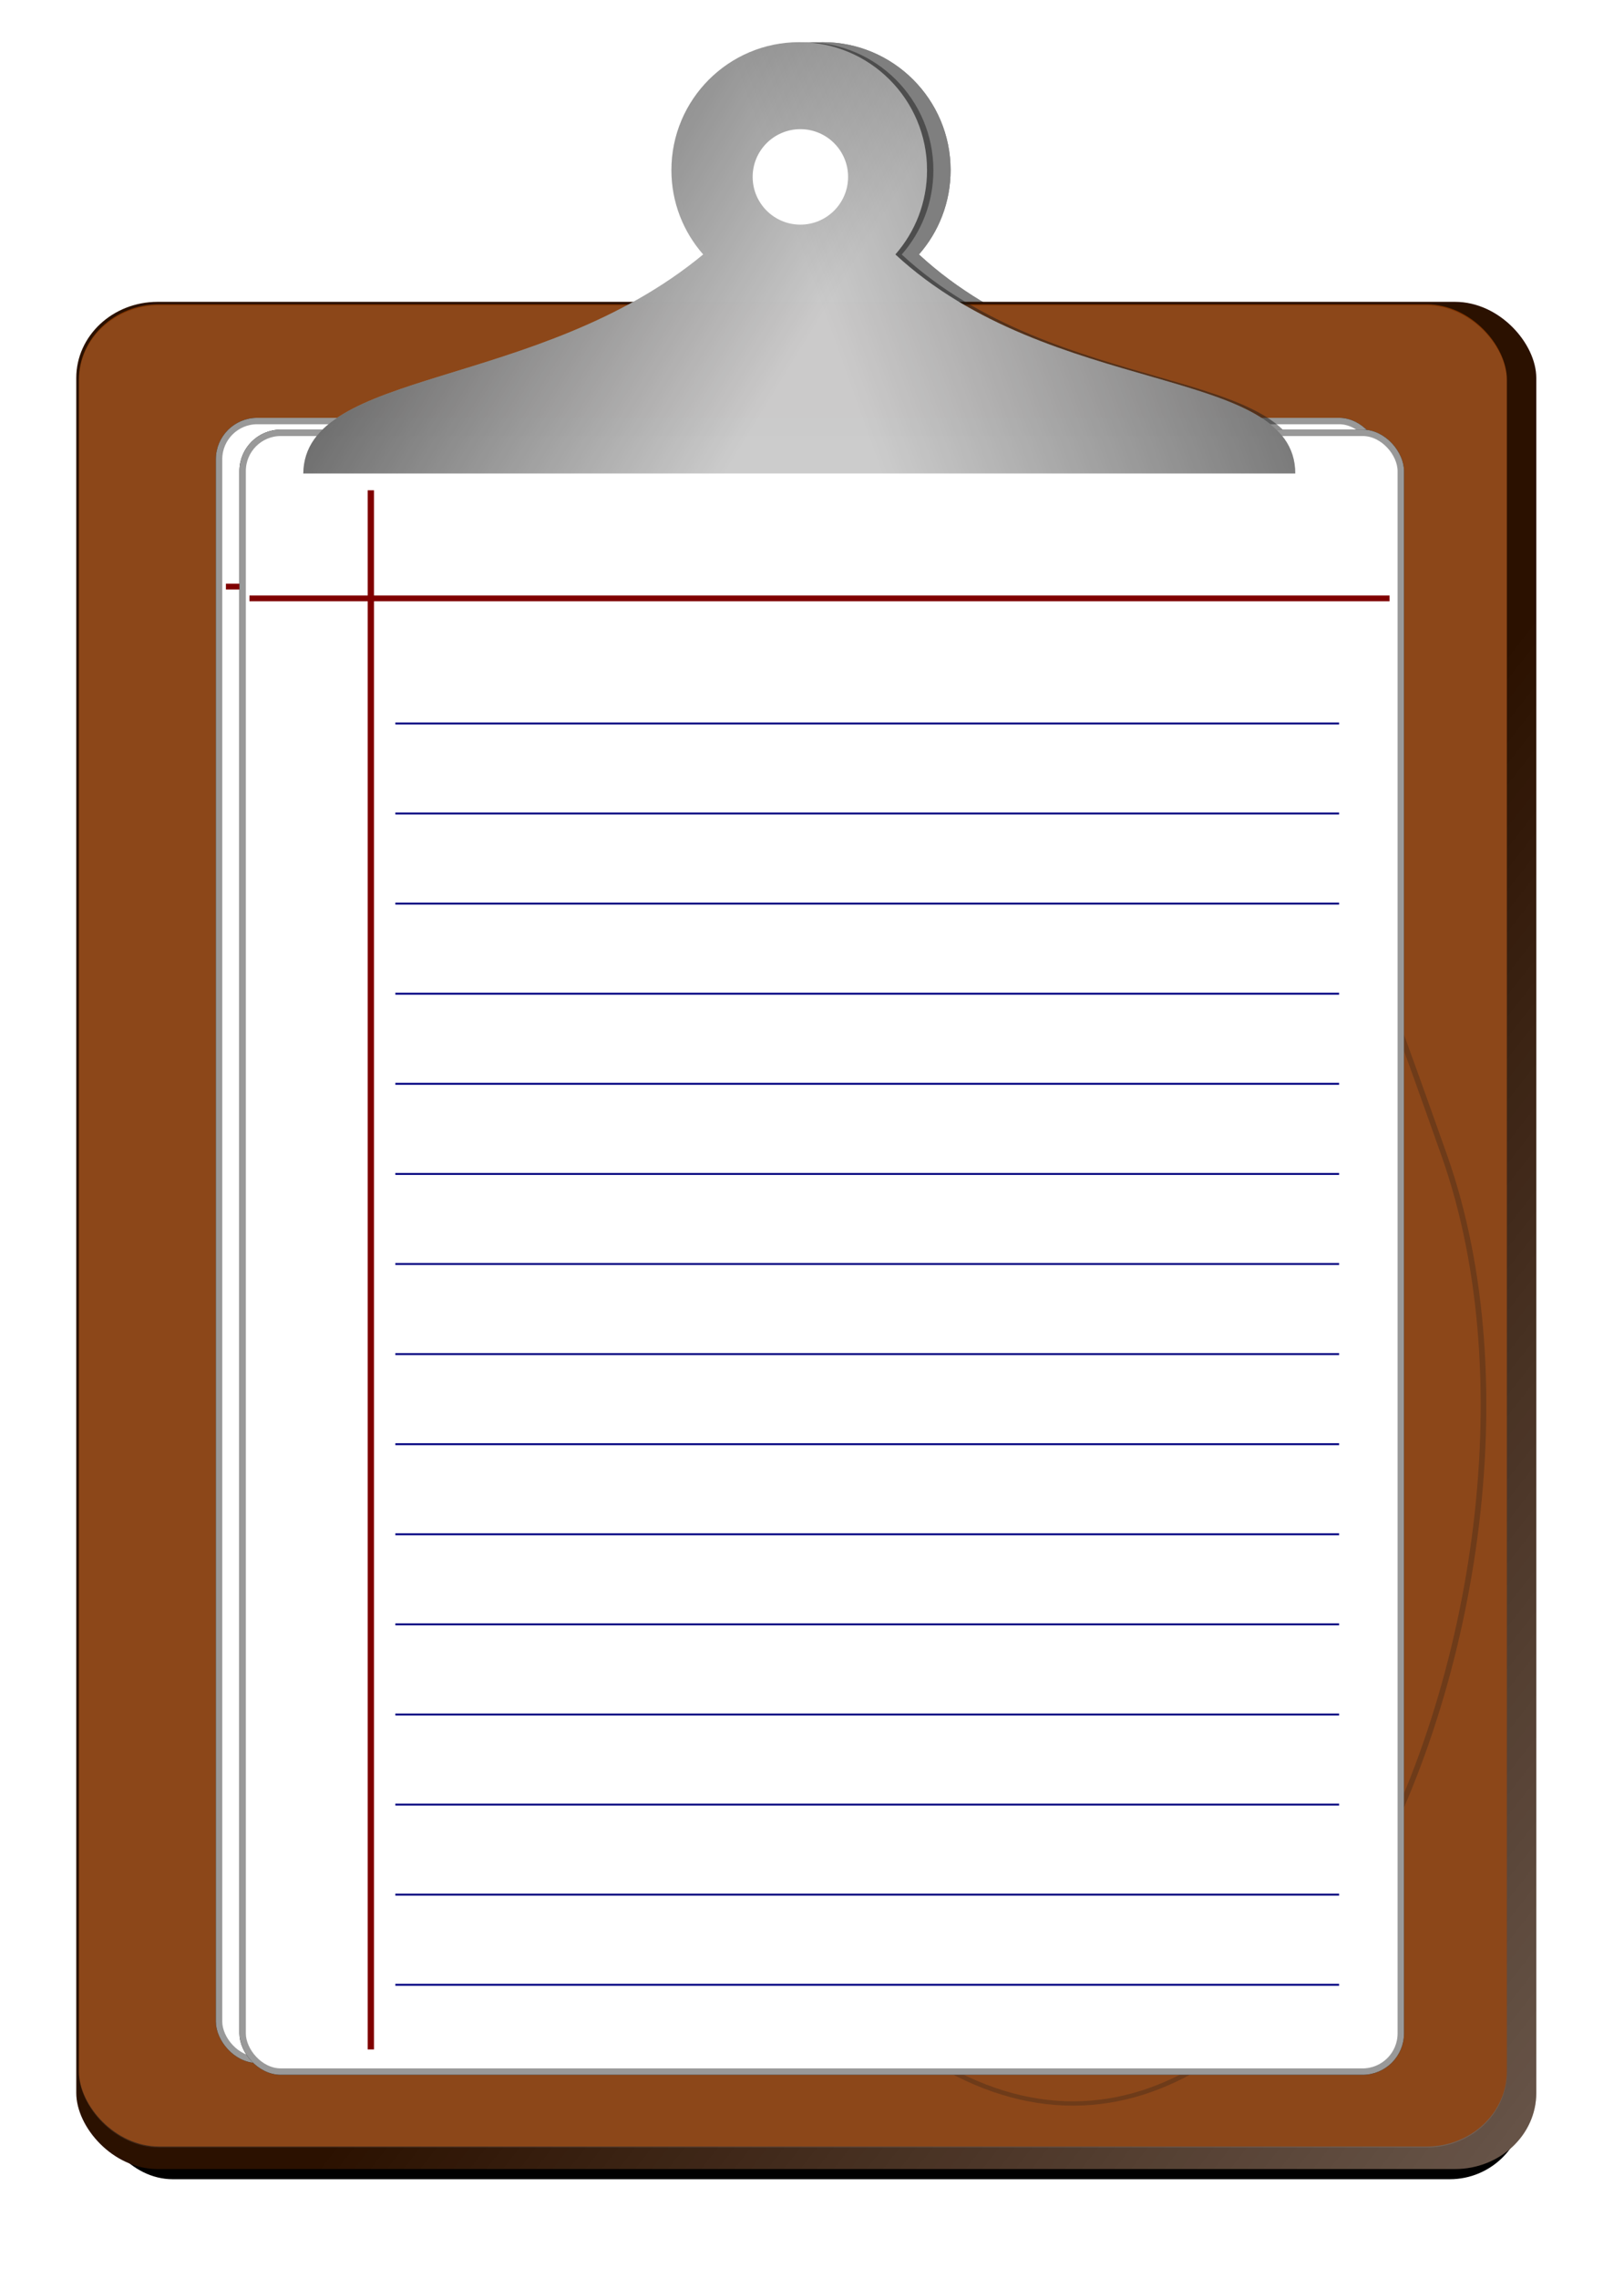
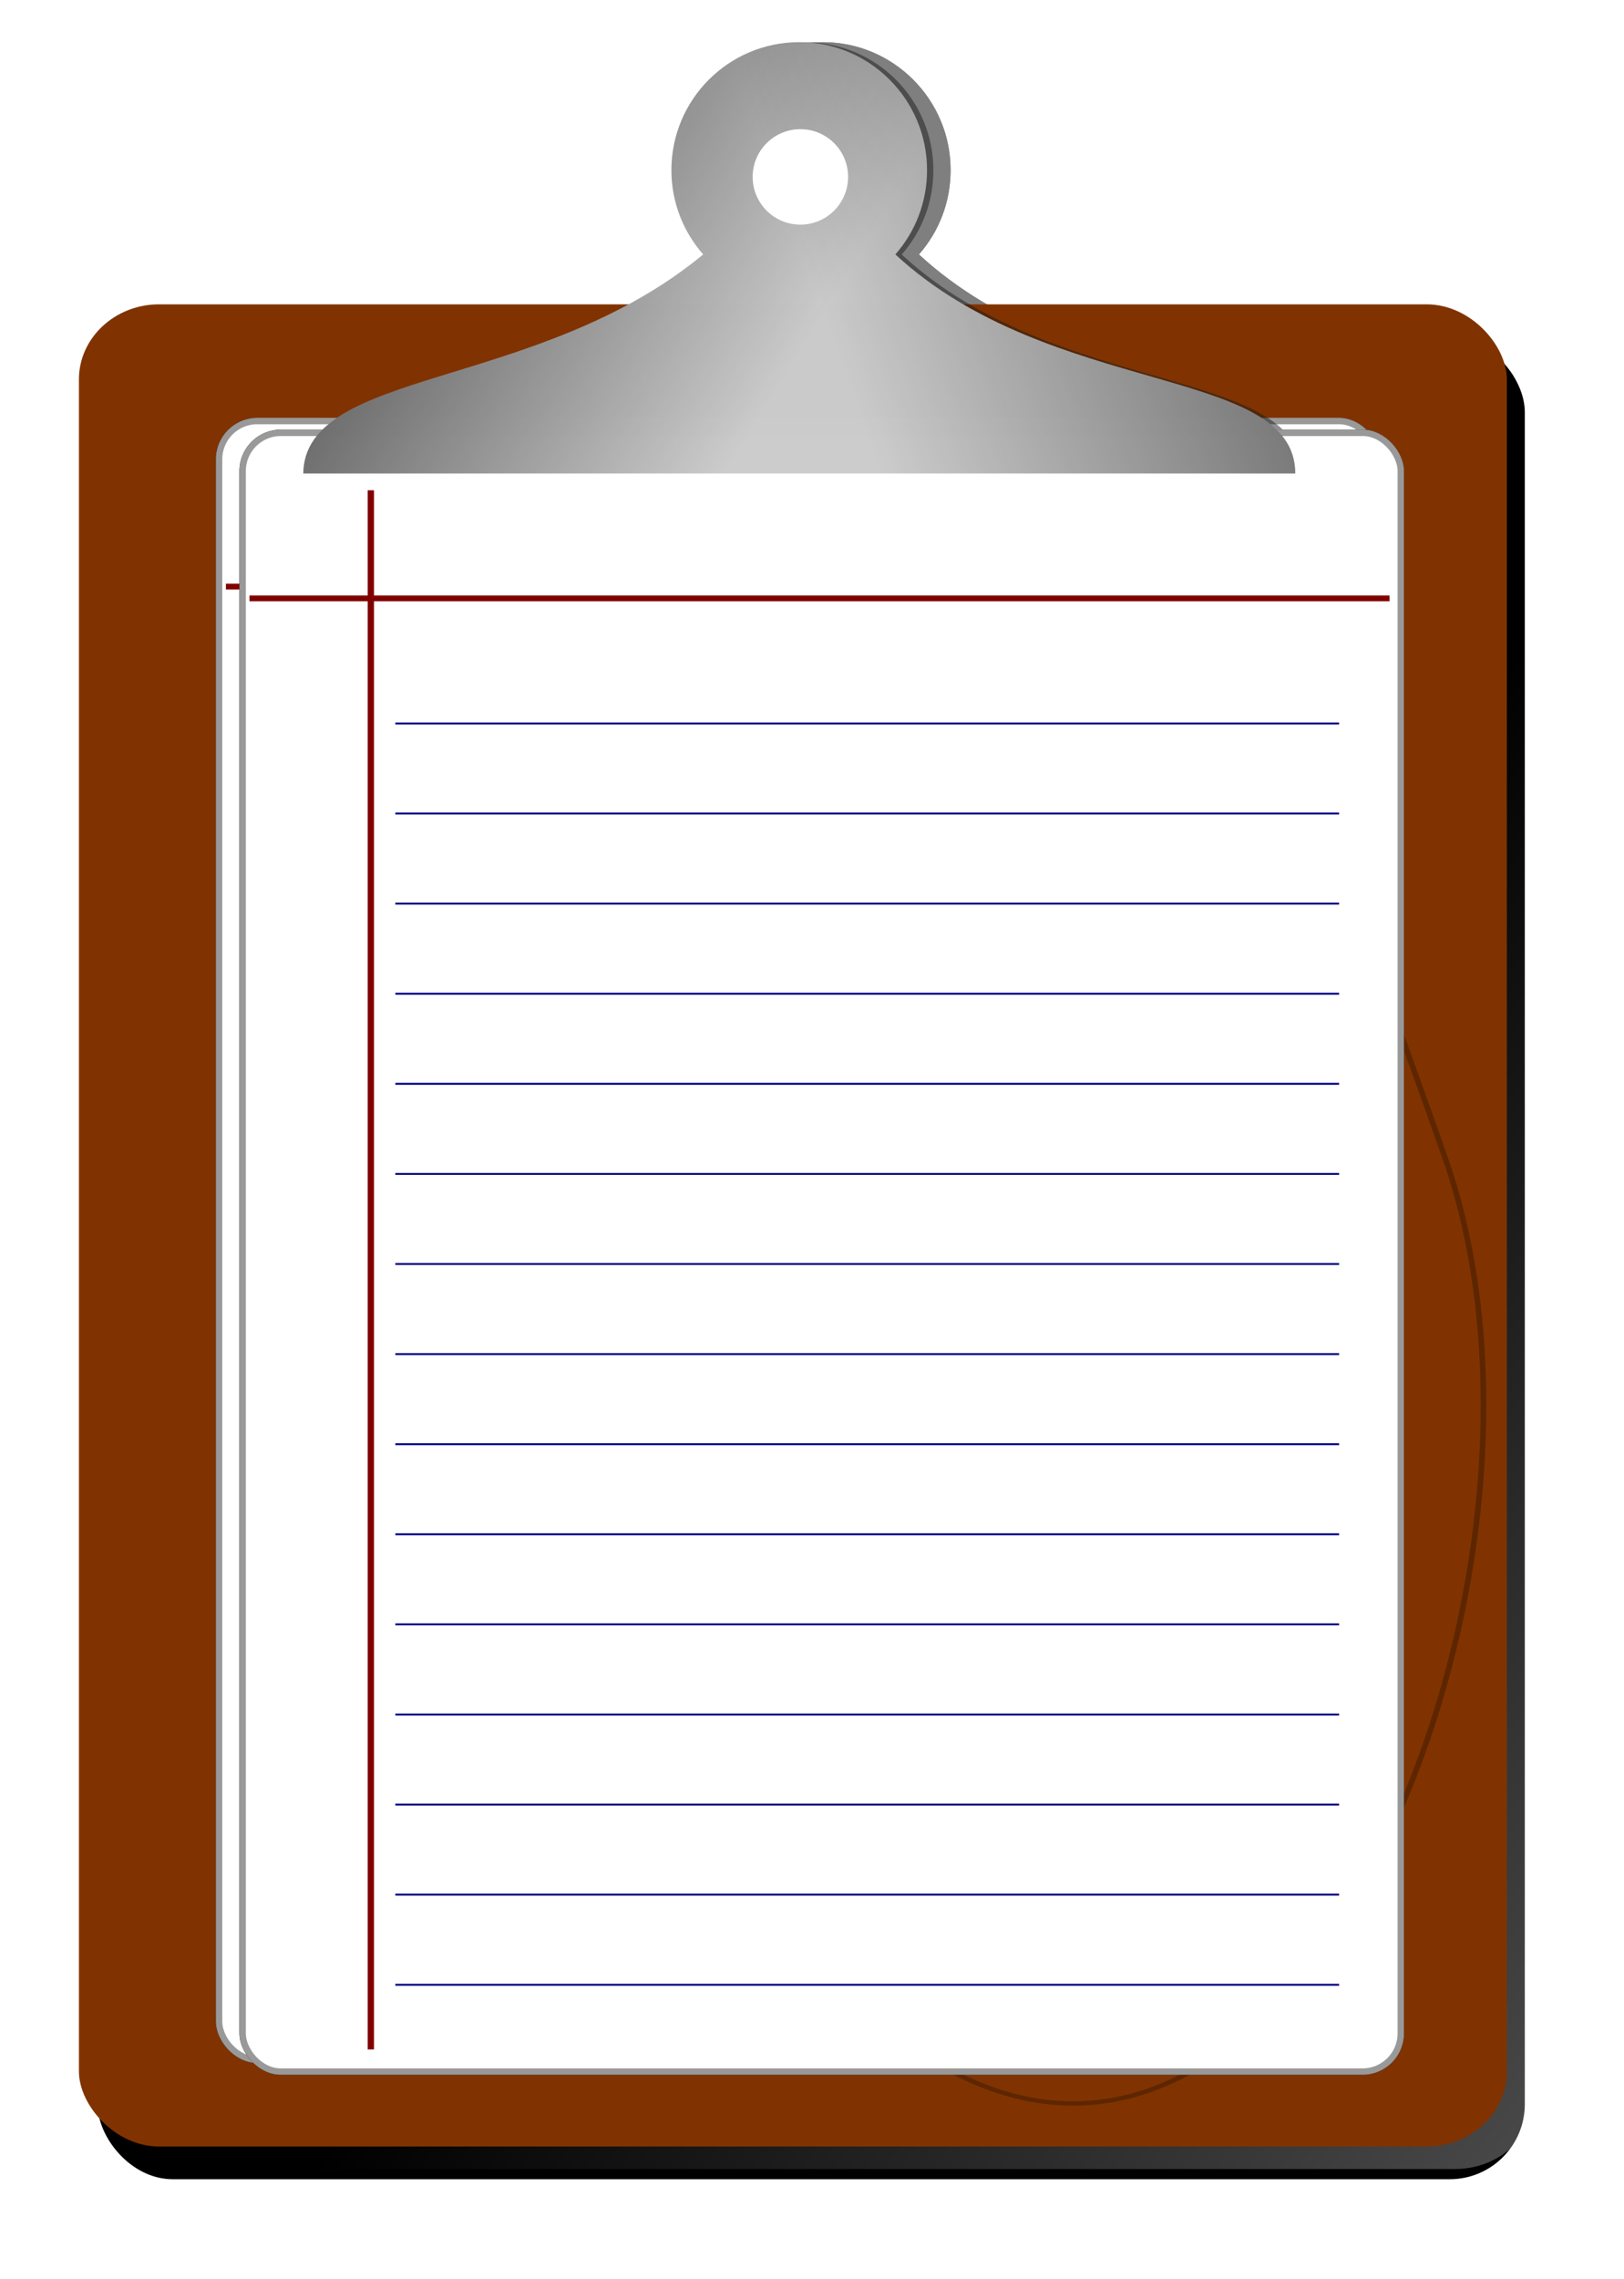
<svg xmlns="http://www.w3.org/2000/svg" xmlns:xlink="http://www.w3.org/1999/xlink" version="1.1" viewBox="0 0 168.69 236.62">
  <defs>
    <linearGradient id="a">
      <stop offset="0" />
      <stop stop-opacity="0" offset="1" />
    </linearGradient>
    <filter id="c" color-interpolation-filters="sRGB">
      <feGaussianBlur stdDeviation="1.898" />
    </filter>
    <filter id="b" color-interpolation-filters="sRGB">
      <feGaussianBlur stdDeviation="3.56" />
    </filter>
    <filter id="h" color-interpolation-filters="sRGB">
      <feGaussianBlur stdDeviation="3.019" />
    </filter>
    <filter id="g" color-interpolation-filters="sRGB">
      <feGaussianBlur stdDeviation="6.935" />
    </filter>
    <linearGradient id="f" x1="707.39" x2="357.13" y1="792.53" y2="534.98" gradientUnits="userSpaceOnUse">
      <stop stop-color="#fff" offset="0" />
      <stop stop-color="#fff" stop-opacity="0" offset="1" />
    </linearGradient>
    <linearGradient id="e" x1="559.73" x2="705.1" y1="267.14" y2="356.42" gradientTransform="matrix(.566 0 0 .566 356.04 194.42)" gradientUnits="userSpaceOnUse" xlink:href="#a" />
    <linearGradient id="d" x1="922.58" x2="726.85" y1="316.36" y2="386.18" gradientTransform="matrix(.566 0 0 .566 356.04 194.42)" gradientUnits="userSpaceOnUse" xlink:href="#a" />
  </defs>
  <g transform="translate(-4.32 3.202)">
    <g transform="matrix(.612 0 0 .612 -122.21 -135.74)">
      <rect x="223.31" y="273.76" width="242.24" height="312.54" ry="12.739" fill-rule="evenodd" filter="url(#g)" />
      <g transform="translate(-408.58 -119.89)" fill="#808080" fill-rule="evenodd">
        <path d="m754.98 343.61c-11.982 0-21.694 9.73-21.694 21.712 0 5.483 2.038 10.484 5.393 14.304-27.998 23.182-67.625 19.257-67.877 37.165h168.37c-5e-3 -18.402-41.452-12.724-67.877-37.165 3.353-3.819 5.375-8.822 5.375-14.304 0-11.982-9.712-21.712-21.694-21.712z" opacity=".99" />
        <path d="m754.98 343.61c-11.982 0-21.694 9.73-21.694 21.712 0 5.483 2.038 10.484 5.393 14.304-27.998 23.182-67.625 19.257-67.877 37.165h168.37c-5e-3 -18.402-41.452-12.724-67.877-37.165 3.353-3.819 5.375-8.822 5.375-14.304 0-11.982-9.712-21.712-21.694-21.712z" opacity=".7" />
        <path d="m754.98 343.61c-11.982 0-21.694 9.73-21.694 21.712 0 5.483 2.038 10.484 5.393 14.304-27.998 23.182-67.625 19.257-67.877 37.165h168.37c-5e-3 -18.402-41.452-12.724-67.877-37.165 3.353-3.819 5.375-8.822 5.375-14.304 0-11.982-9.712-21.712-21.694-21.712z" opacity=".7" />
        <path transform="matrix(.566 0 0 .566 351.23 190.33)" d="m727.99 311.2c0 7.902-6.406 14.308-14.308 14.308s-14.308-6.406-14.308-14.308 6.406-14.308 14.308-14.308c7.902 0 14.308 6.406 14.308 14.308z" />
      </g>
      <g transform="matrix(.793 0 0 .742 70.371 68.29)">
-         <rect x="188.3" y="268.85" width="312.49" height="426.95" ry="17.403" fill="#2b1100" fill-rule="evenodd" />
        <rect x="188.3" y="268.85" width="312.49" height="426.95" ry="17.403" fill="url(#f)" fill-rule="evenodd" opacity=".598" />
        <rect x="188.87" y="269.42" width="305.62" height="421.23" ry="17.17" fill="#803300" fill-rule="evenodd" />
        <g transform="matrix(.884 0 0 .732 63.38 142.27)" fill-rule="evenodd" opacity=".12">
          <path d="m396.1 451.88c16.414 81.364-20.397 225.06-62.41 146.96-12.973-24.113-61.935-78.747-62.41-146.96-0.544-78.173 31.083-145.7 62.41-146.96 30.73-1.241 45.472 63.008 62.41 146.96z" fill="#d45500" />
          <path d="m385.25 458.53c12.935 64.118-16.073 177.35-49.182 115.81-10.223-19.002-48.807-62.056-49.182-115.81-0.429-61.604 24.495-114.82 49.182-115.81 24.217-0.978 35.834 49.653 49.182 115.81z" fill="#f60" />
          <path d="m366.91 466.48c7.268 46.873-9.031 129.65-27.635 84.665-5.744-13.891-27.424-45.365-27.635-84.665-0.241-45.034 13.763-83.936 27.635-84.665 13.607-0.715 20.135 36.298 27.635 84.665z" fill="#ff7f2a" />
        </g>
        <path d="m450.33 462.19c24.263 89.604-30.15 247.85-92.252 161.85-19.176-26.555-91.55-86.723-92.252-161.85-0.805-86.09 45.946-160.46 92.252-161.85 45.425-1.366 67.216 69.389 92.252 161.85z" fill="none" filter="url(#c)" opacity=".833" stroke="#520" stroke-width=".851" />
        <path transform="matrix(1.417 0 0 1.161 -156.99 -72.486)" d="m450.33 462.19c24.263 89.604-30.15 247.85-92.252 161.85-19.176-26.555-91.55-86.723-92.252-161.85-0.805-86.09 45.946-160.46 92.252-161.85 45.425-1.366 67.216 69.389 92.252 161.85z" fill="none" filter="url(#c)" opacity=".89" stroke="#520" stroke-width=".851" />
-         <rect x="188.87" y="269.65" width="305.62" height="421.23" ry="17.17" fill="#fff" fill-rule="evenodd" opacity=".1" />
      </g>
      <g transform="translate(-569.19 32.722)">
        <rect x="813.12" y="255.28" width="196.57" height="278.04" ry="6.48" fill-rule="evenodd" filter="url(#b)" stroke="#000" stroke-linecap="round" stroke-linejoin="round" stroke-width="1.087" />
        <g transform="translate(569.19 -32.402)">
          <rect x="243.93" y="287.68" width="196.57" height="278.04" ry="6.48" fill="#fff" fill-rule="evenodd" stroke="#999" stroke-linecap="round" stroke-linejoin="round" stroke-width="1.087" />
          <path d="m265.69 297.43v264.53" fill="none" stroke="#800000" stroke-width="1.065px" />
          <path d="m438.59 315.77h-193.5" fill="none" stroke="#800000" stroke-width=".981px" />
          <g fill="none" stroke="#000080" stroke-width=".325px">
            <path d="m430.03 336.99h-160.18" />
            <path d="m430.03 352.27h-160.18" />
            <path d="m430.03 367.56h-160.18" />
            <path d="m430.03 382.84h-160.18" />
            <path d="m430.03 398.13h-160.18" />
-             <path d="m430.03 413.42h-160.18" />
            <path d="m430.03 428.7h-160.18" />
            <path d="m430.03 443.99h-160.18" />
            <path d="m430.03 459.27h-160.18" />
            <path d="m430.03 474.56h-160.18" />
            <path d="m430.03 489.84h-160.18" />
            <path d="m430.03 505.13h-160.18" />
            <path d="m430.03 520.42h-160.18" />
            <path d="m430.03 535.7h-160.18" />
            <path d="m430.03 550.99h-160.18" />
          </g>
        </g>
      </g>
      <path d="m343.48 223.73c-11.982 0-21.694 9.73-21.694 21.712 0 5.483 2.038 10.484 5.393 14.304-27.998 23.182-67.625 19.257-67.877 37.165h168.37c-5e-3 -18.402-41.452-12.724-67.877-37.165 3.353-3.819 5.375-8.822 5.375-14.304 0-11.982-9.712-21.712-21.694-21.712z" fill="#1a1a1a" fill-rule="evenodd" filter="url(#h)" opacity=".7" />
      <g transform="translate(-565.19 34.722)">
        <rect x="813.12" y="255.28" width="196.57" height="278.04" ry="6.48" fill-rule="evenodd" filter="url(#b)" stroke="#000" stroke-linecap="round" stroke-linejoin="round" stroke-width="1.087" />
        <g transform="translate(569.19 -32.402)">
          <rect x="243.93" y="287.68" width="196.57" height="278.04" ry="6.48" fill="#fff" fill-rule="evenodd" stroke="#999" stroke-linecap="round" stroke-linejoin="round" stroke-width="1.087" />
          <path d="m265.69 297.43v264.53" fill="none" stroke="#800000" stroke-width="1.065px" />
          <path d="m438.59 315.77h-193.5" fill="none" stroke="#800000" stroke-width=".981px" />
          <g fill="none" stroke="#000080" stroke-width=".325px">
            <path d="m430.03 336.99h-160.18" />
            <path d="m430.03 352.27h-160.18" />
            <path d="m430.03 367.56h-160.18" />
            <path d="m430.03 382.84h-160.18" />
            <path d="m430.03 398.13h-160.18" />
            <path d="m430.03 413.42h-160.18" />
            <path d="m430.03 428.7h-160.18" />
            <path d="m430.03 443.99h-160.18" />
            <path d="m430.03 459.27h-160.18" />
            <path d="m430.03 474.56h-160.18" />
            <path d="m430.03 489.84h-160.18" />
            <path d="m430.03 505.13h-160.18" />
            <path d="m430.03 520.42h-160.18" />
            <path d="m430.03 535.7h-160.18" />
            <path d="m430.03 550.99h-160.18" />
          </g>
        </g>
      </g>
      <g transform="translate(-412.58 -119.89)" fill-rule="evenodd">
        <path d="m754.98 343.61c-11.982 0-21.694 9.73-21.694 21.712 0 5.483 2.038 10.484 5.393 14.304-27.998 23.182-67.625 19.257-67.877 37.165h168.37c-5e-3 -18.402-41.452-12.724-67.877-37.165 3.353-3.819 5.375-8.822 5.375-14.304 0-11.982-9.712-21.712-21.694-21.712z" fill="#ccc" opacity=".99" />
        <path d="m754.98 343.61c-11.982 0-21.694 9.73-21.694 21.712 0 5.483 2.038 10.484 5.393 14.304-27.998 23.182-67.625 19.257-67.877 37.165h168.37c-5e-3 -18.402-41.452-12.724-67.877-37.165 3.353-3.819 5.375-8.822 5.375-14.304 0-11.982-9.712-21.712-21.694-21.712z" fill="url(#e)" opacity=".7" />
        <path d="m754.98 343.61c-11.982 0-21.694 9.73-21.694 21.712 0 5.483 2.038 10.484 5.393 14.304-27.998 23.182-67.625 19.257-67.877 37.165h168.37c-5e-3 -18.402-41.452-12.724-67.877-37.165 3.353-3.819 5.375-8.822 5.375-14.304 0-11.982-9.712-21.712-21.694-21.712z" fill="url(#d)" opacity=".7" />
        <path transform="matrix(.566 0 0 .566 351.23 190.33)" d="m727.99 311.2c0 7.902-6.406 14.308-14.308 14.308s-14.308-6.406-14.308-14.308 6.406-14.308 14.308-14.308c7.902 0 14.308 6.406 14.308 14.308z" fill="#fff" />
      </g>
    </g>
  </g>
</svg>